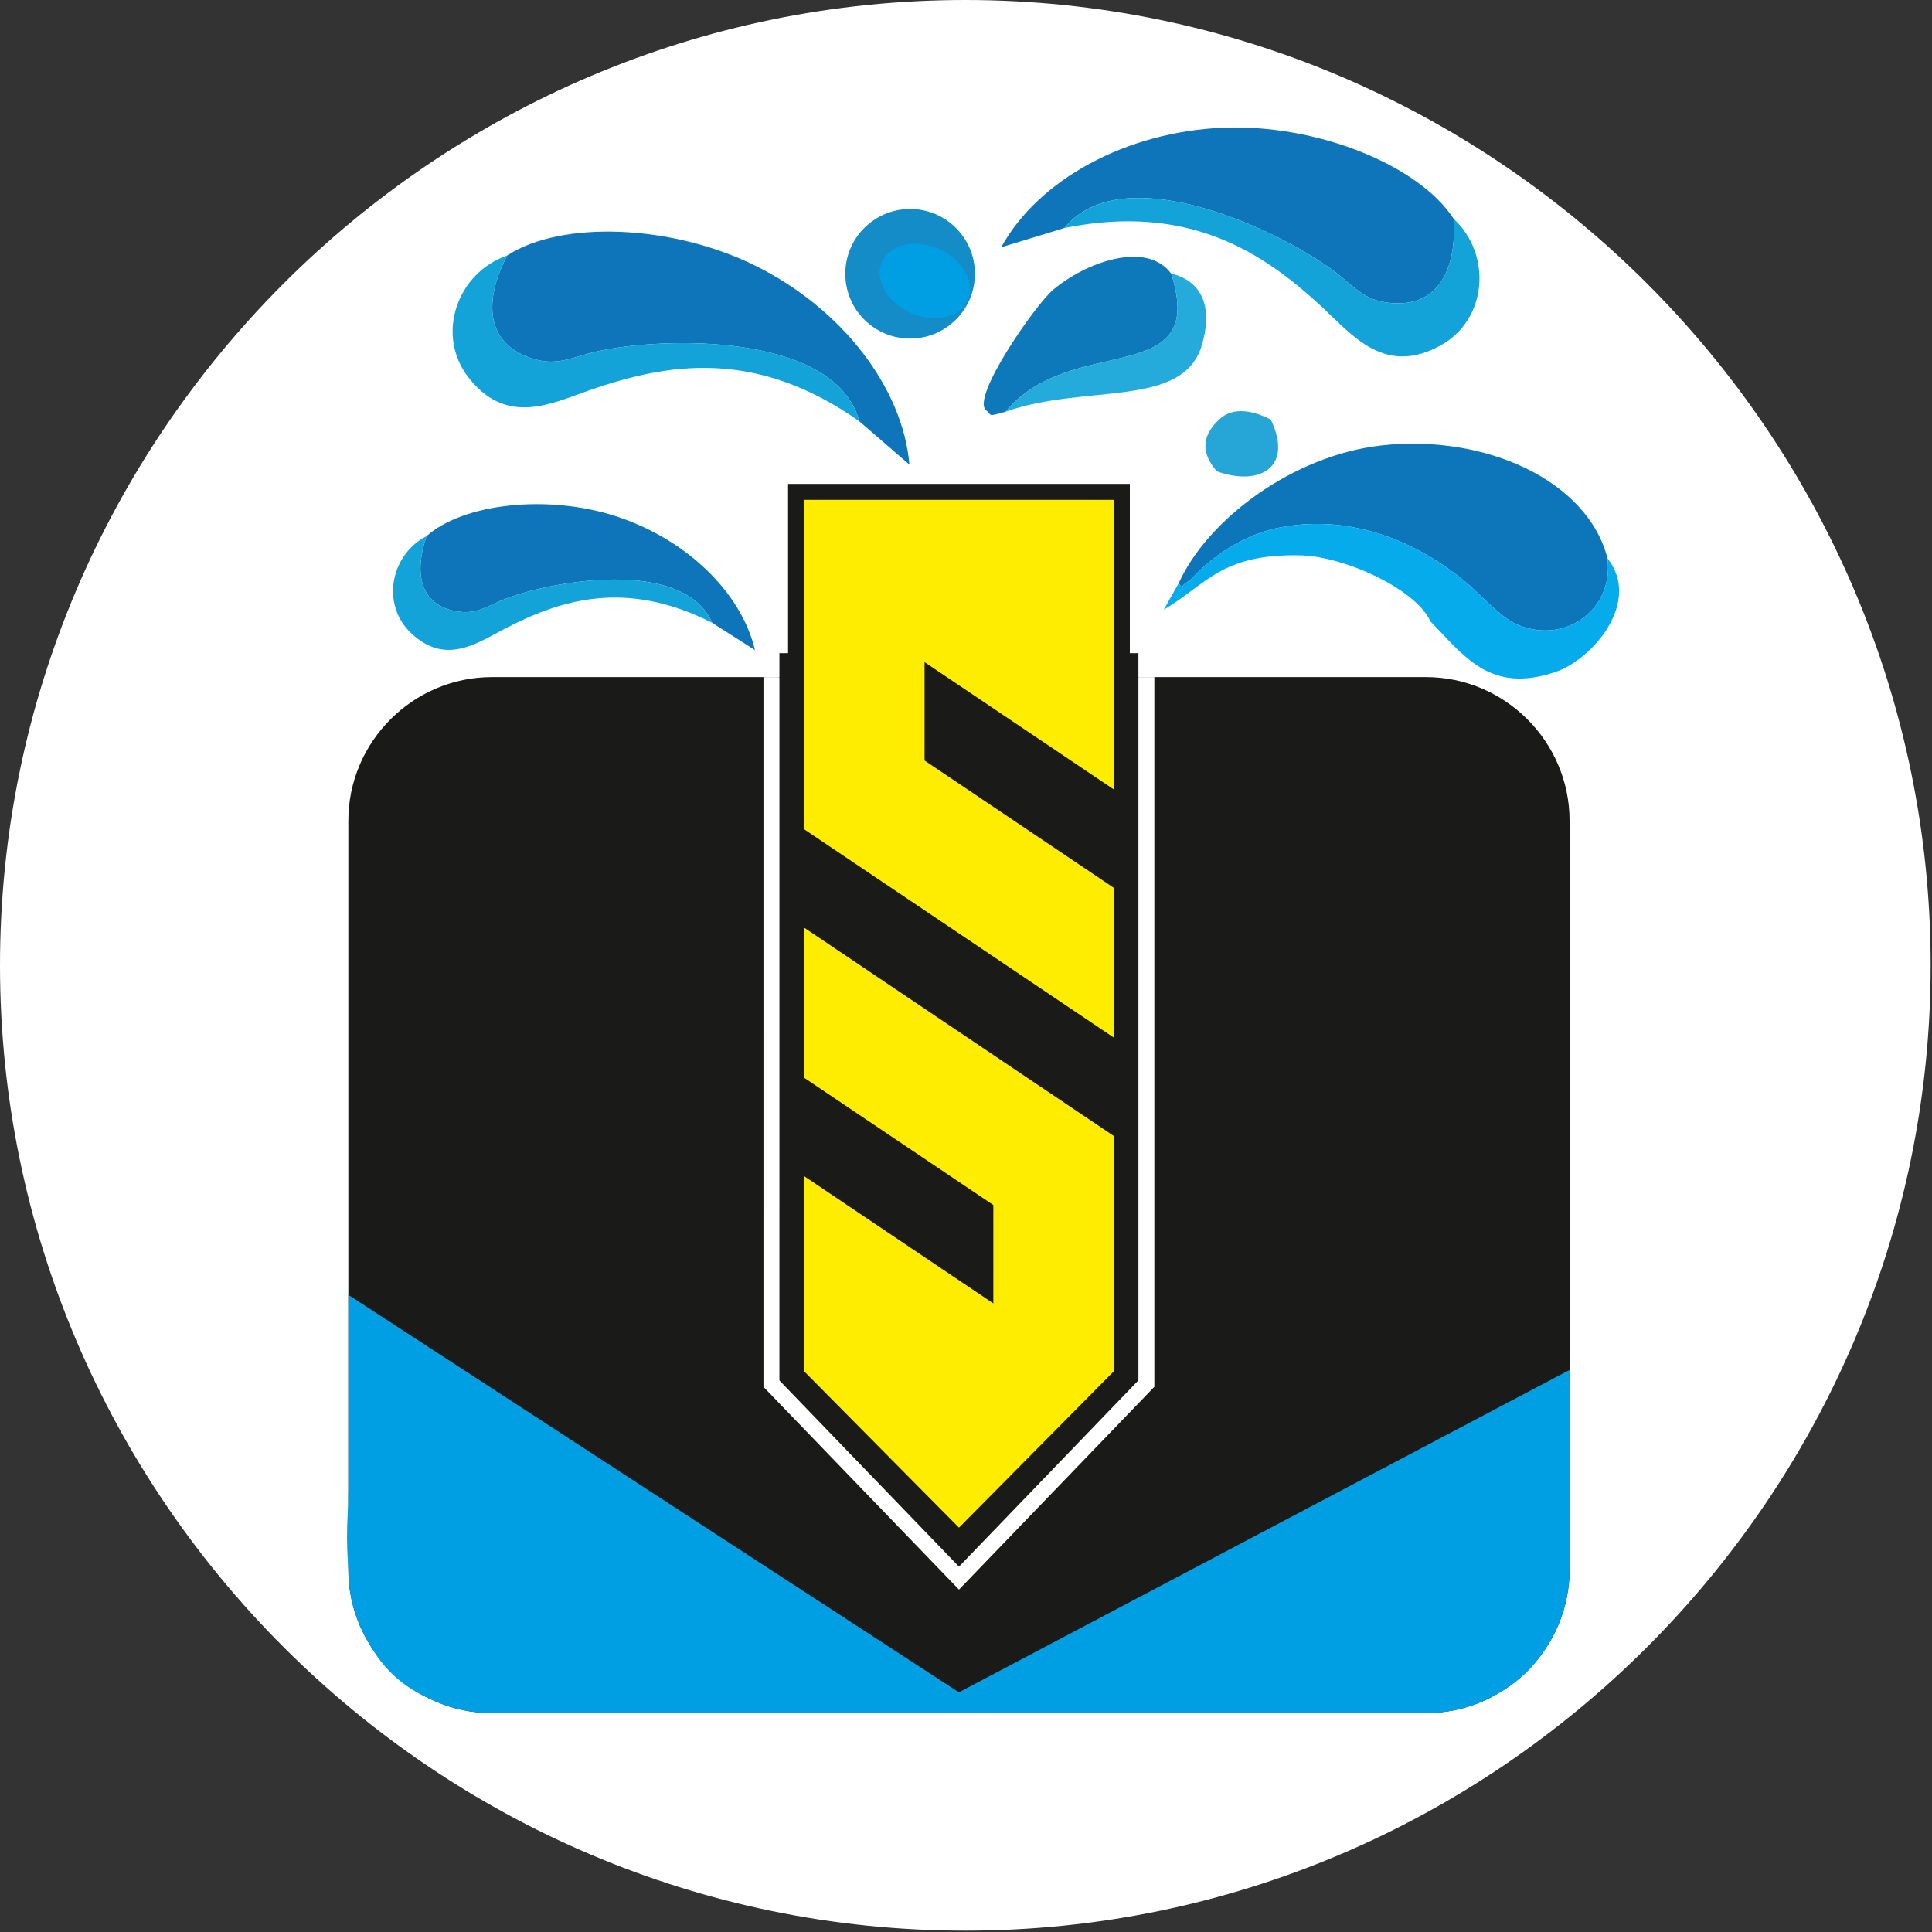
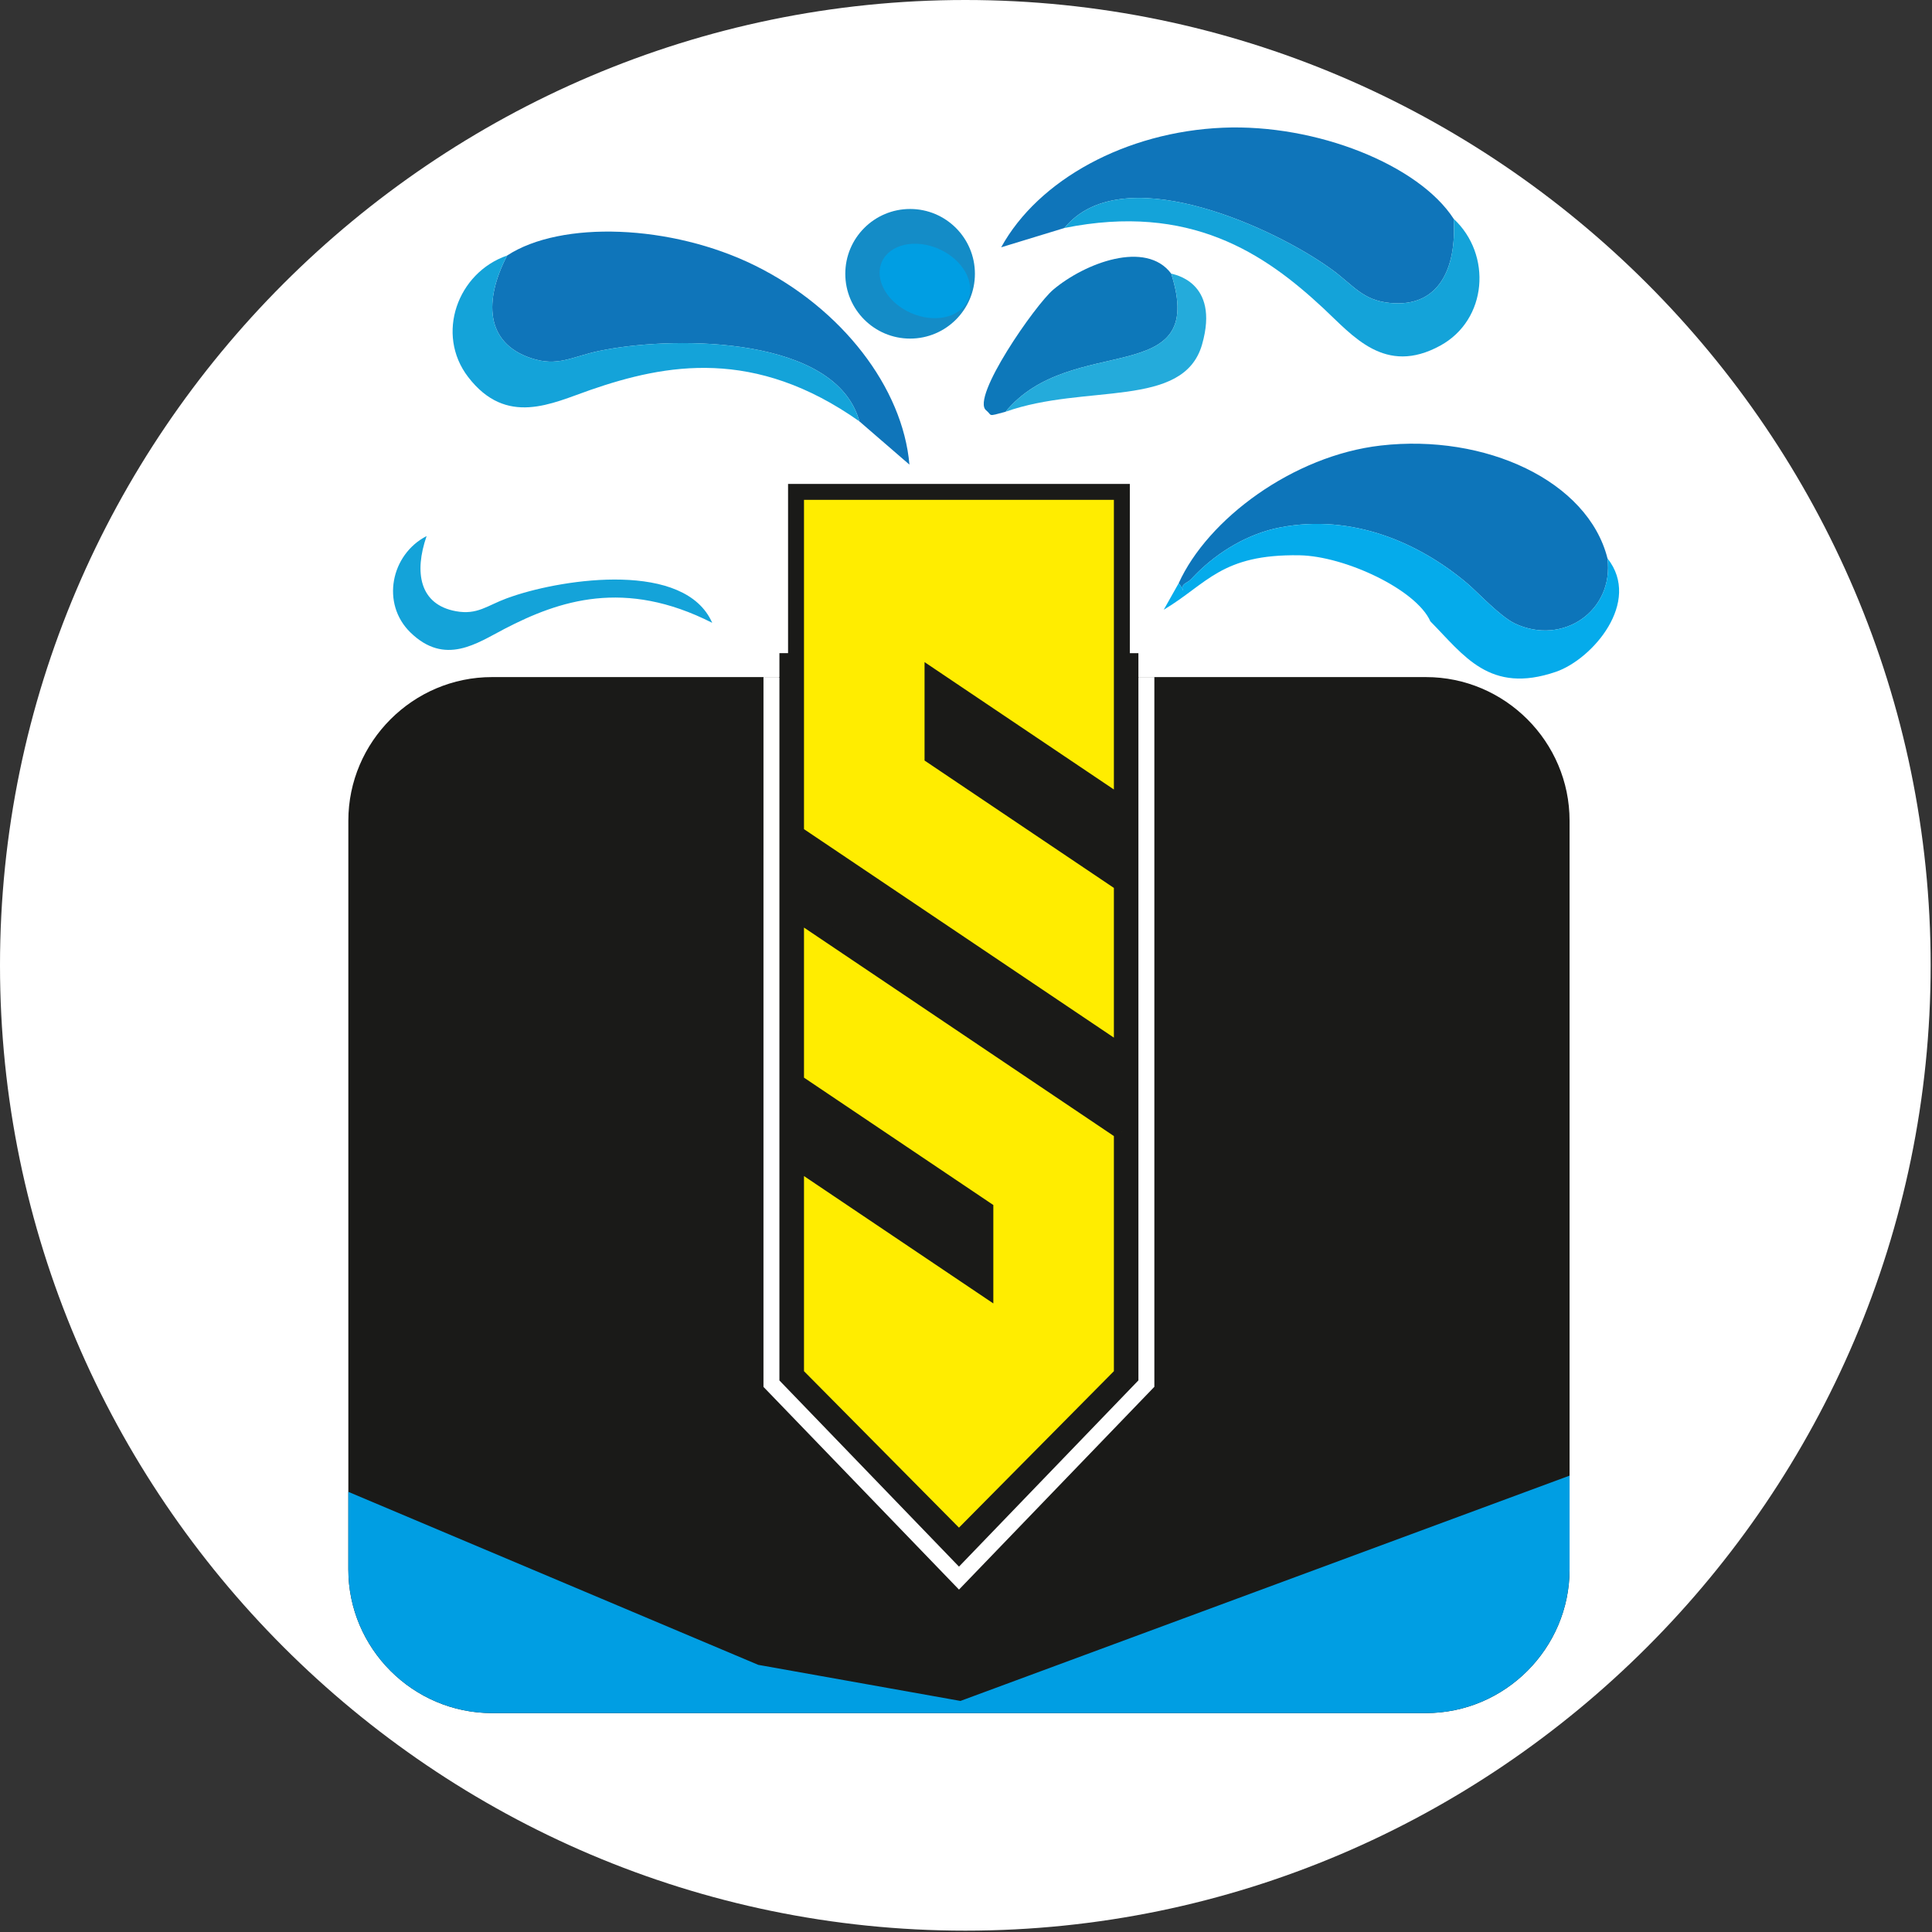
<svg xmlns="http://www.w3.org/2000/svg" width="100%" height="100%" viewBox="0 0 954 954" xml:space="preserve" style="fill-rule:evenodd;clip-rule:evenodd;stroke-miterlimit:22.926;">
  <rect x="0" y="0" width="954" height="954" fill="#333333" stroke="none" />
  <path d="M476.666,953.332c-262.167,0 -476.666,-214.499 -476.666,-476.666c0,-262.167 214.499,-476.666 476.666,-476.666c262.167,0 476.666,214.499 476.666,476.666c0,262.167 -214.499,476.666 -476.666,476.666" style="fill:#fff;" />
  <path d="M242.938,334.337l461.166,-0c39.014,-0 70.932,31.918 70.932,70.93l0,369.703c0,39.012 -31.918,70.931 -70.932,70.931l-461.166,-0c-39.014,-0 -70.932,-31.919 -70.932,-70.931l0,-369.703c0,-39.012 31.918,-70.93 70.932,-70.93" style="fill:#1a1a18;" />
  <path d="M393.071,242.891l160.891,0l0,154.342l-93.49,-62.898l0,39.113l93.49,62.898l0,83.417l-160.891,-108.242l0,-168.63Zm160.891,315.986l0,119.816l-80.434,81.228l-80.457,-81.228l0,-105.355l93.488,62.895l-0,-39.114l-93.488,-62.896l0,-83.589l160.891,108.243Z" style="fill:#ffed00;stroke:#1a1a18;stroke-width:7.87px;" />
  <path d="M380.934,334.337l-0.006,348.902l92.608,96.014l92.538,-96.053l-0,-348.863" style="fill:none;fill-rule:nonzero;stroke:#fff;stroke-width:7.87px;" />
  <path d="M582.017,287.997c14.339,-31.668 56.451,-63.03 99.759,-67.996c51.712,-5.929 102.301,17.457 111.978,55.712c3.282,26.029 -22.137,43.299 -45.696,32.176c-7.302,-3.445 -18.431,-15.507 -23.456,-19.756c-23.853,-20.151 -56.689,-34.566 -92.485,-27.694c-15.753,3.024 -30.493,11.959 -41.32,22.813c-2.739,2.746 -3.04,3.426 -5.008,4.488c-4.895,2.636 1.415,6.715 -3.772,0.257" style="fill:#0d75ba;" />
  <path d="M706.312,306.827c-6.991,-15.788 -42.359,-32.27 -64.685,-32.634c-38.608,-0.628 -45.41,14.011 -66.98,26.889l7.37,-13.085c5.187,6.458 -1.123,2.379 3.772,-0.257c1.968,-1.062 2.269,-1.742 5.008,-4.488c10.827,-10.854 25.567,-19.789 41.32,-22.813c35.796,-6.872 68.632,7.543 92.485,27.694c5.025,4.249 16.154,16.311 23.456,19.756c23.559,11.123 48.978,-6.147 45.696,-32.176c17.037,21.551 -7.505,49.861 -25.46,56.016c-32.788,11.238 -45.481,-8.198 -61.982,-24.902" style="fill:#05abeb;" />
-   <path d="M351.681,307.544c-13.417,-30.571 -72.634,-21.947 -98.724,-13.058c-0.806,0.275 -1.904,0.651 -2.702,0.945c-9.838,3.632 -14.532,8.295 -25.093,6.385c-18.003,-3.257 -20.748,-19.163 -14.505,-37.125c18.226,-16.139 59.757,-20.717 93.414,-9.797c34.895,11.32 62.025,37.65 68.723,66.118l-21.113,-13.468Z" style="fill:#0f75ba;" />
  <path d="M351.681,307.544c-43.235,-21.968 -75.568,-11.023 -102.56,2.985c-13.567,7.039 -29.337,18.436 -46.452,1.778c-14.6,-14.211 -9.705,-38.473 7.988,-47.616c-6.243,17.962 -3.498,33.868 14.505,37.125c10.561,1.91 15.255,-2.753 25.093,-6.385c0.798,-0.294 1.896,-0.67 2.702,-0.945c26.09,-8.889 85.307,-17.513 98.724,13.058" style="fill:#14a3d9;" />
  <path d="M525.606,112.578c27.548,-33.726 98.945,-2.183 128.621,18.113c0.916,0.627 2.165,1.483 3.064,2.131c11.095,8.005 15.361,15.505 29.3,16.798c23.762,2.203 32.771,-16.825 31.209,-41.578c-17.26,-26.651 -67.846,-46.929 -113.956,-44.976c-47.806,2.022 -91.107,25.622 -109.478,59.052l31.24,-9.54Z" style="fill:#0f75ba;" />
  <path d="M525.606,112.578c62.011,-12.487 98.811,12.571 127.832,39.613c14.587,13.59 30.417,33.426 57.749,18.478c23.317,-12.753 25.647,-44.95 6.613,-62.627c1.562,24.753 -7.447,43.781 -31.209,41.578c-13.939,-1.293 -18.205,-8.793 -29.3,-16.798c-0.899,-0.648 -2.148,-1.504 -3.064,-2.131c-29.676,-20.296 -101.073,-51.839 -128.621,-18.113" style="fill:#14a3d9;" />
  <path d="M496.518,203.333c32.594,-39.547 100.144,-10.535 81.813,-68.219c-12.492,-16.692 -42.61,-5.28 -58.268,7.932c-8.825,7.445 -40.787,53.345 -33.126,59.558c3.224,2.616 0.244,3.253 9.581,0.729" style="fill:#0d78ba;" />
  <path d="M496.518,203.333c39.443,-14.074 87.899,-1.275 97.05,-33.237c8.999,-31.425 -14.724,-34.699 -15.237,-34.982c18.331,57.684 -49.219,28.672 -81.813,68.219" style="fill:#24abdb;" />
-   <path d="M601.94,207.193c-9.359,8.802 -8.253,17.265 -1.071,25.531c20.329,7.416 38.193,-1.323 26.63,-25.554c-8.655,-4.311 -18.376,-6.671 -25.559,0.023" style="fill:#26a6d6;" />
  <path d="M424.356,208.064c-11.553,-41.987 -89.607,-42.017 -124.956,-35.46c-1.091,0.202 -2.579,0.481 -3.664,0.709c-13.385,2.833 -20.32,7.969 -33.589,3.512c-22.624,-7.597 -23.168,-28.643 -11.726,-50.649c26.565,-17.394 81.03,-15.475 122.411,4.961c42.902,21.187 72.955,60.283 76.236,98.288l-24.712,-21.361Z" style="fill:#0f75ba;" />
  <path d="M424.356,208.064c-51.662,-36.502 -95.452,-28.471 -132.931,-15.478c-18.838,6.528 -41.337,18.266 -60.288,-6.459c-16.165,-21.094 -5.275,-51.483 19.284,-59.951c-11.442,22.006 -10.898,43.052 11.726,50.649c13.269,4.457 20.204,-0.679 33.589,-3.512c1.085,-0.228 2.573,-0.507 3.664,-0.709c35.349,-6.557 113.403,-6.527 124.956,35.46" style="fill:#14a3d9;" />
  <path d="M449.398,103.192c17.674,-0 32.002,14.327 32.002,32.001c0,17.673 -14.328,32 -32.002,32c-17.672,0 -32,-14.327 -32,-32c0,-17.674 14.328,-32.001 32,-32.001" style="fill:#148cc7;" />
  <path d="M463.734,122.989c11.718,5.238 18.068,16.534 14.183,25.23c-3.885,8.695 -16.538,11.5 -28.257,6.266c-11.717,-5.238 -18.068,-16.534 -14.183,-25.23c3.885,-8.698 16.537,-11.501 28.257,-6.266" style="fill:#009ee3;" />
  <path d="M775.036,728.65l0,46.32c0,39.011 -31.918,70.931 -70.932,70.931l-461.166,-0c-39.014,-0 -70.932,-31.919 -70.932,-70.931l0,-38.317l202.41,85.43l99.846,17.818l300.774,-111.251Z" style="fill:#009ee3;" />
-   <path d="M473.487,835.646l-301.481,-196.257l0,103.068c-4.436,60.069 13.84,99.152 70.932,103.444l449.117,-0c57.32,1.222 86.216,-31.328 82.981,-91.71l0,-77.736l-301.549,159.191Z" style="fill:#009ee3;" />
  <path d="M384.868,334.669l-0,-12.151l4.46,-0l-0,12.151l-4.46,-0Z" style="fill:#1a1a18;" />
  <path d="M557.672,322.521l-0.521,17.622l4.983,-5.399l-0,-12.223l-4.462,0Z" style="fill:#1a1a18;fill-rule:nonzero;" />
</svg>